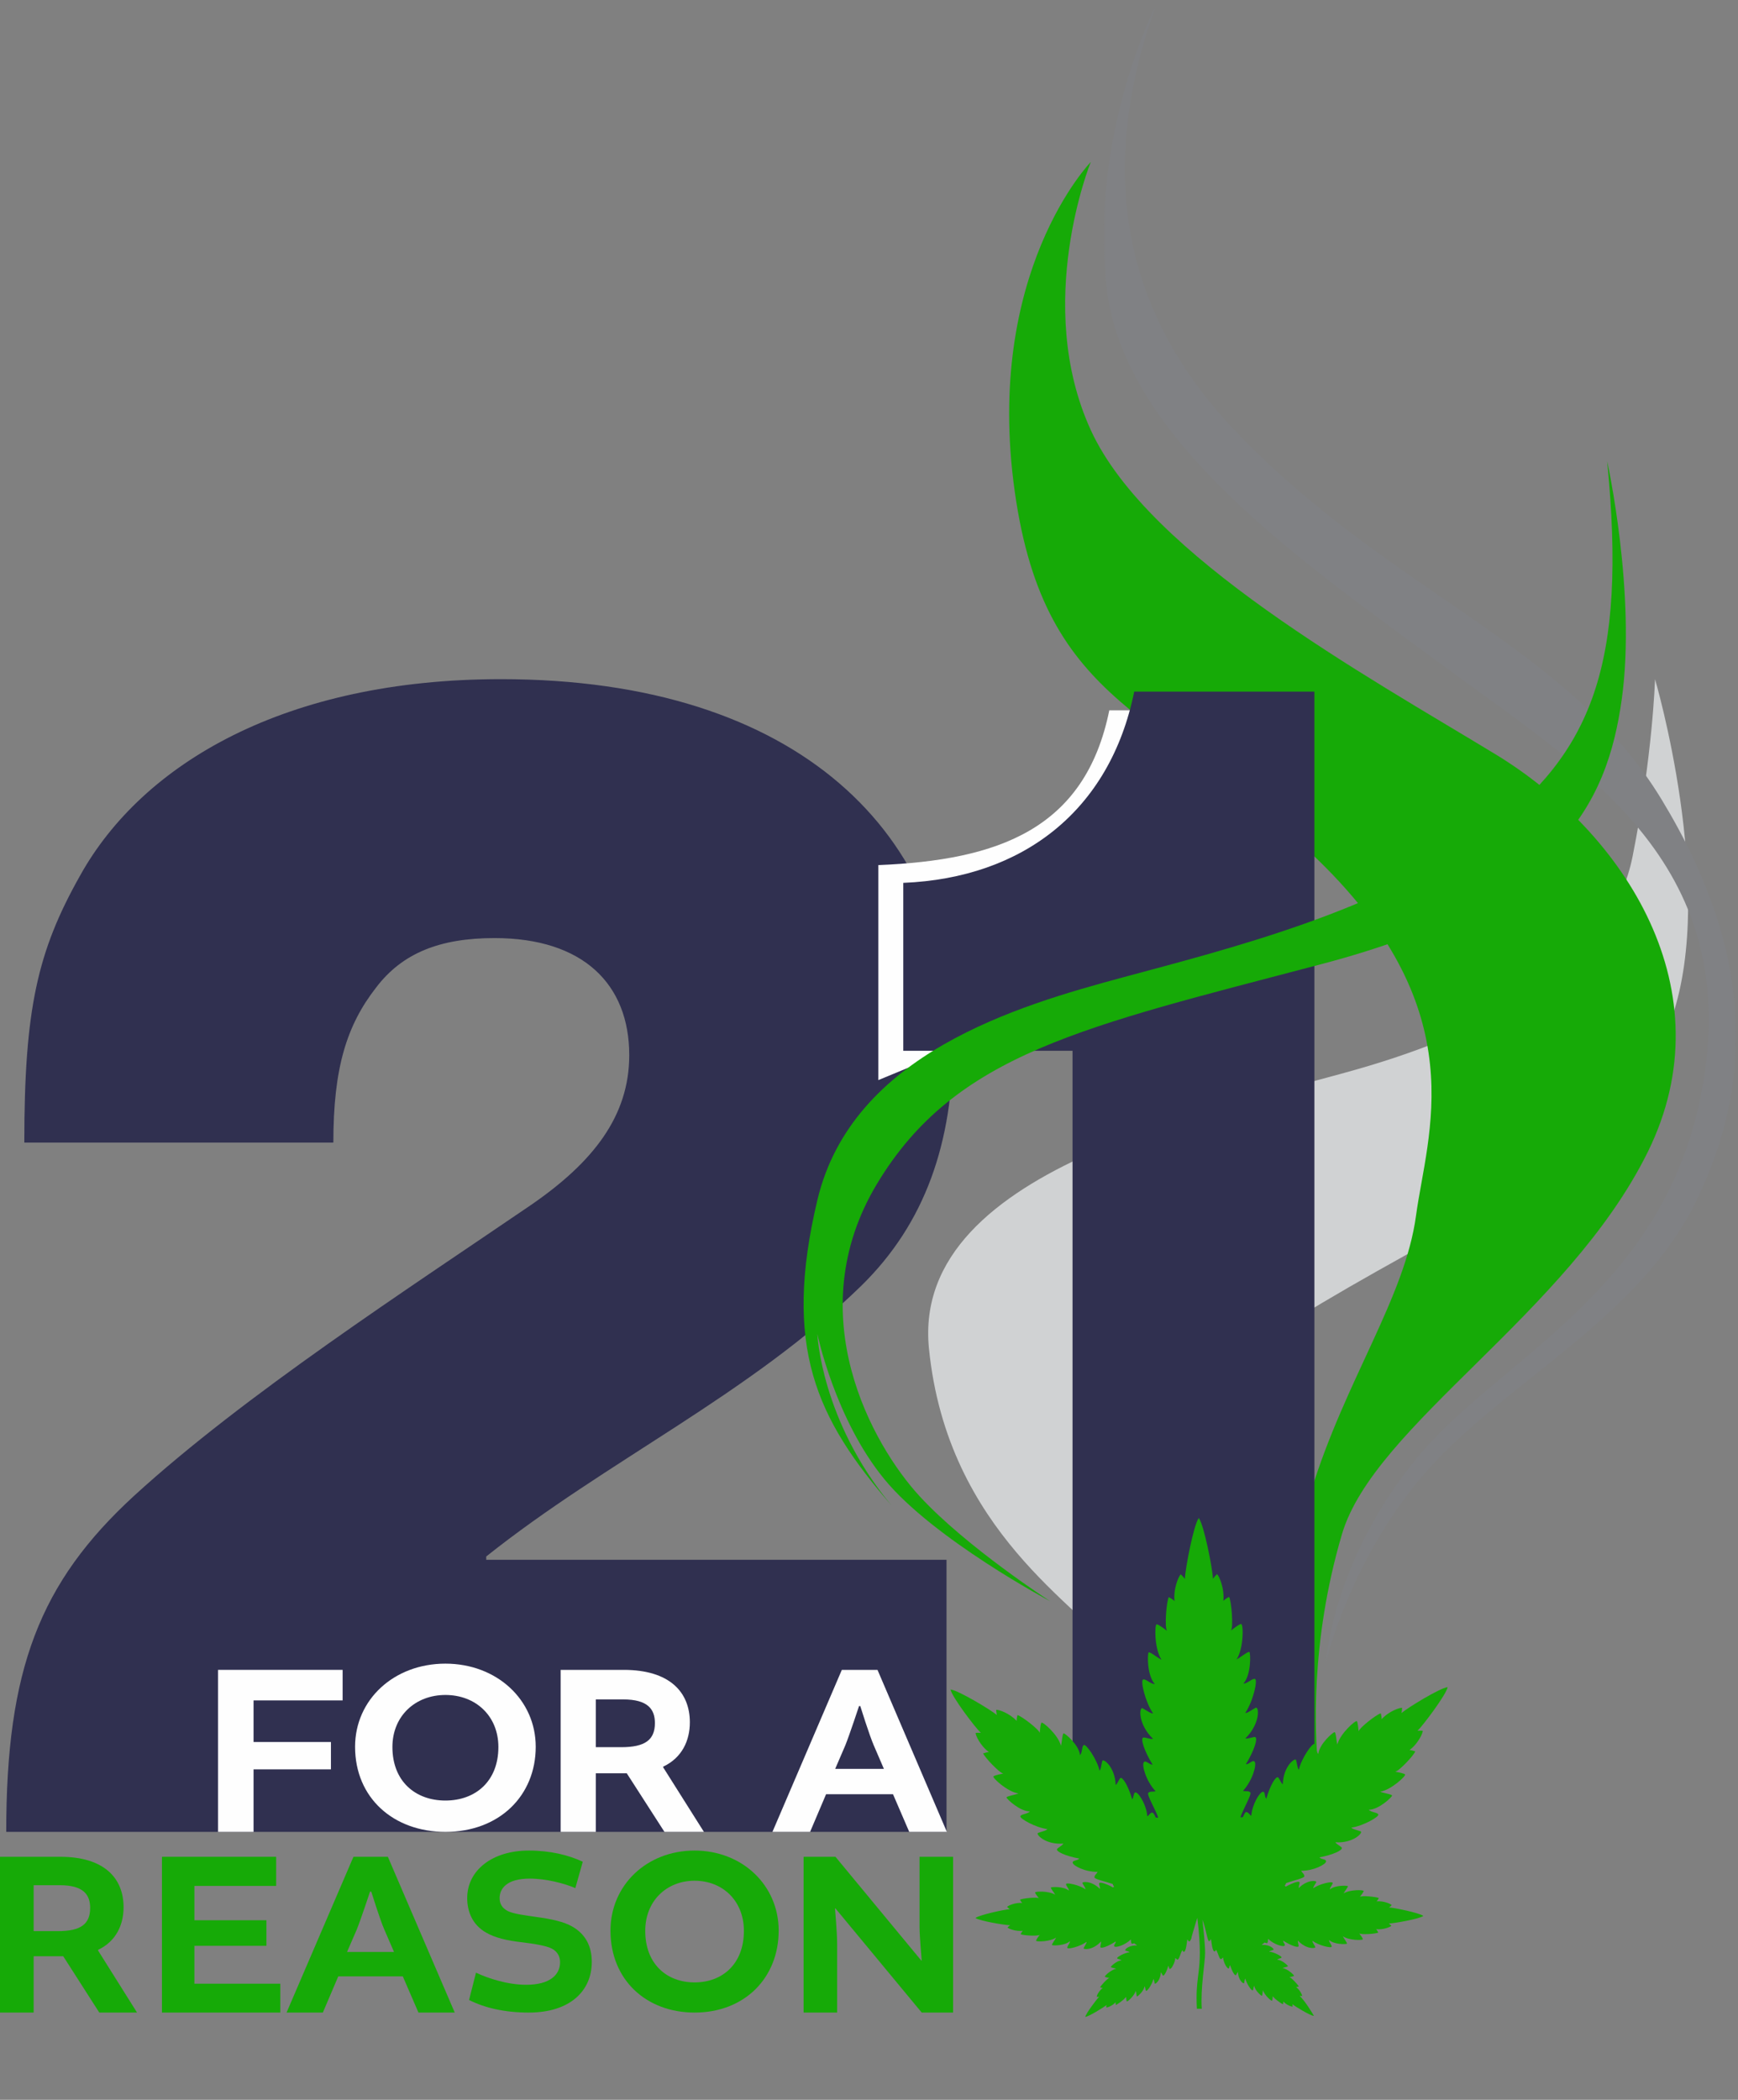
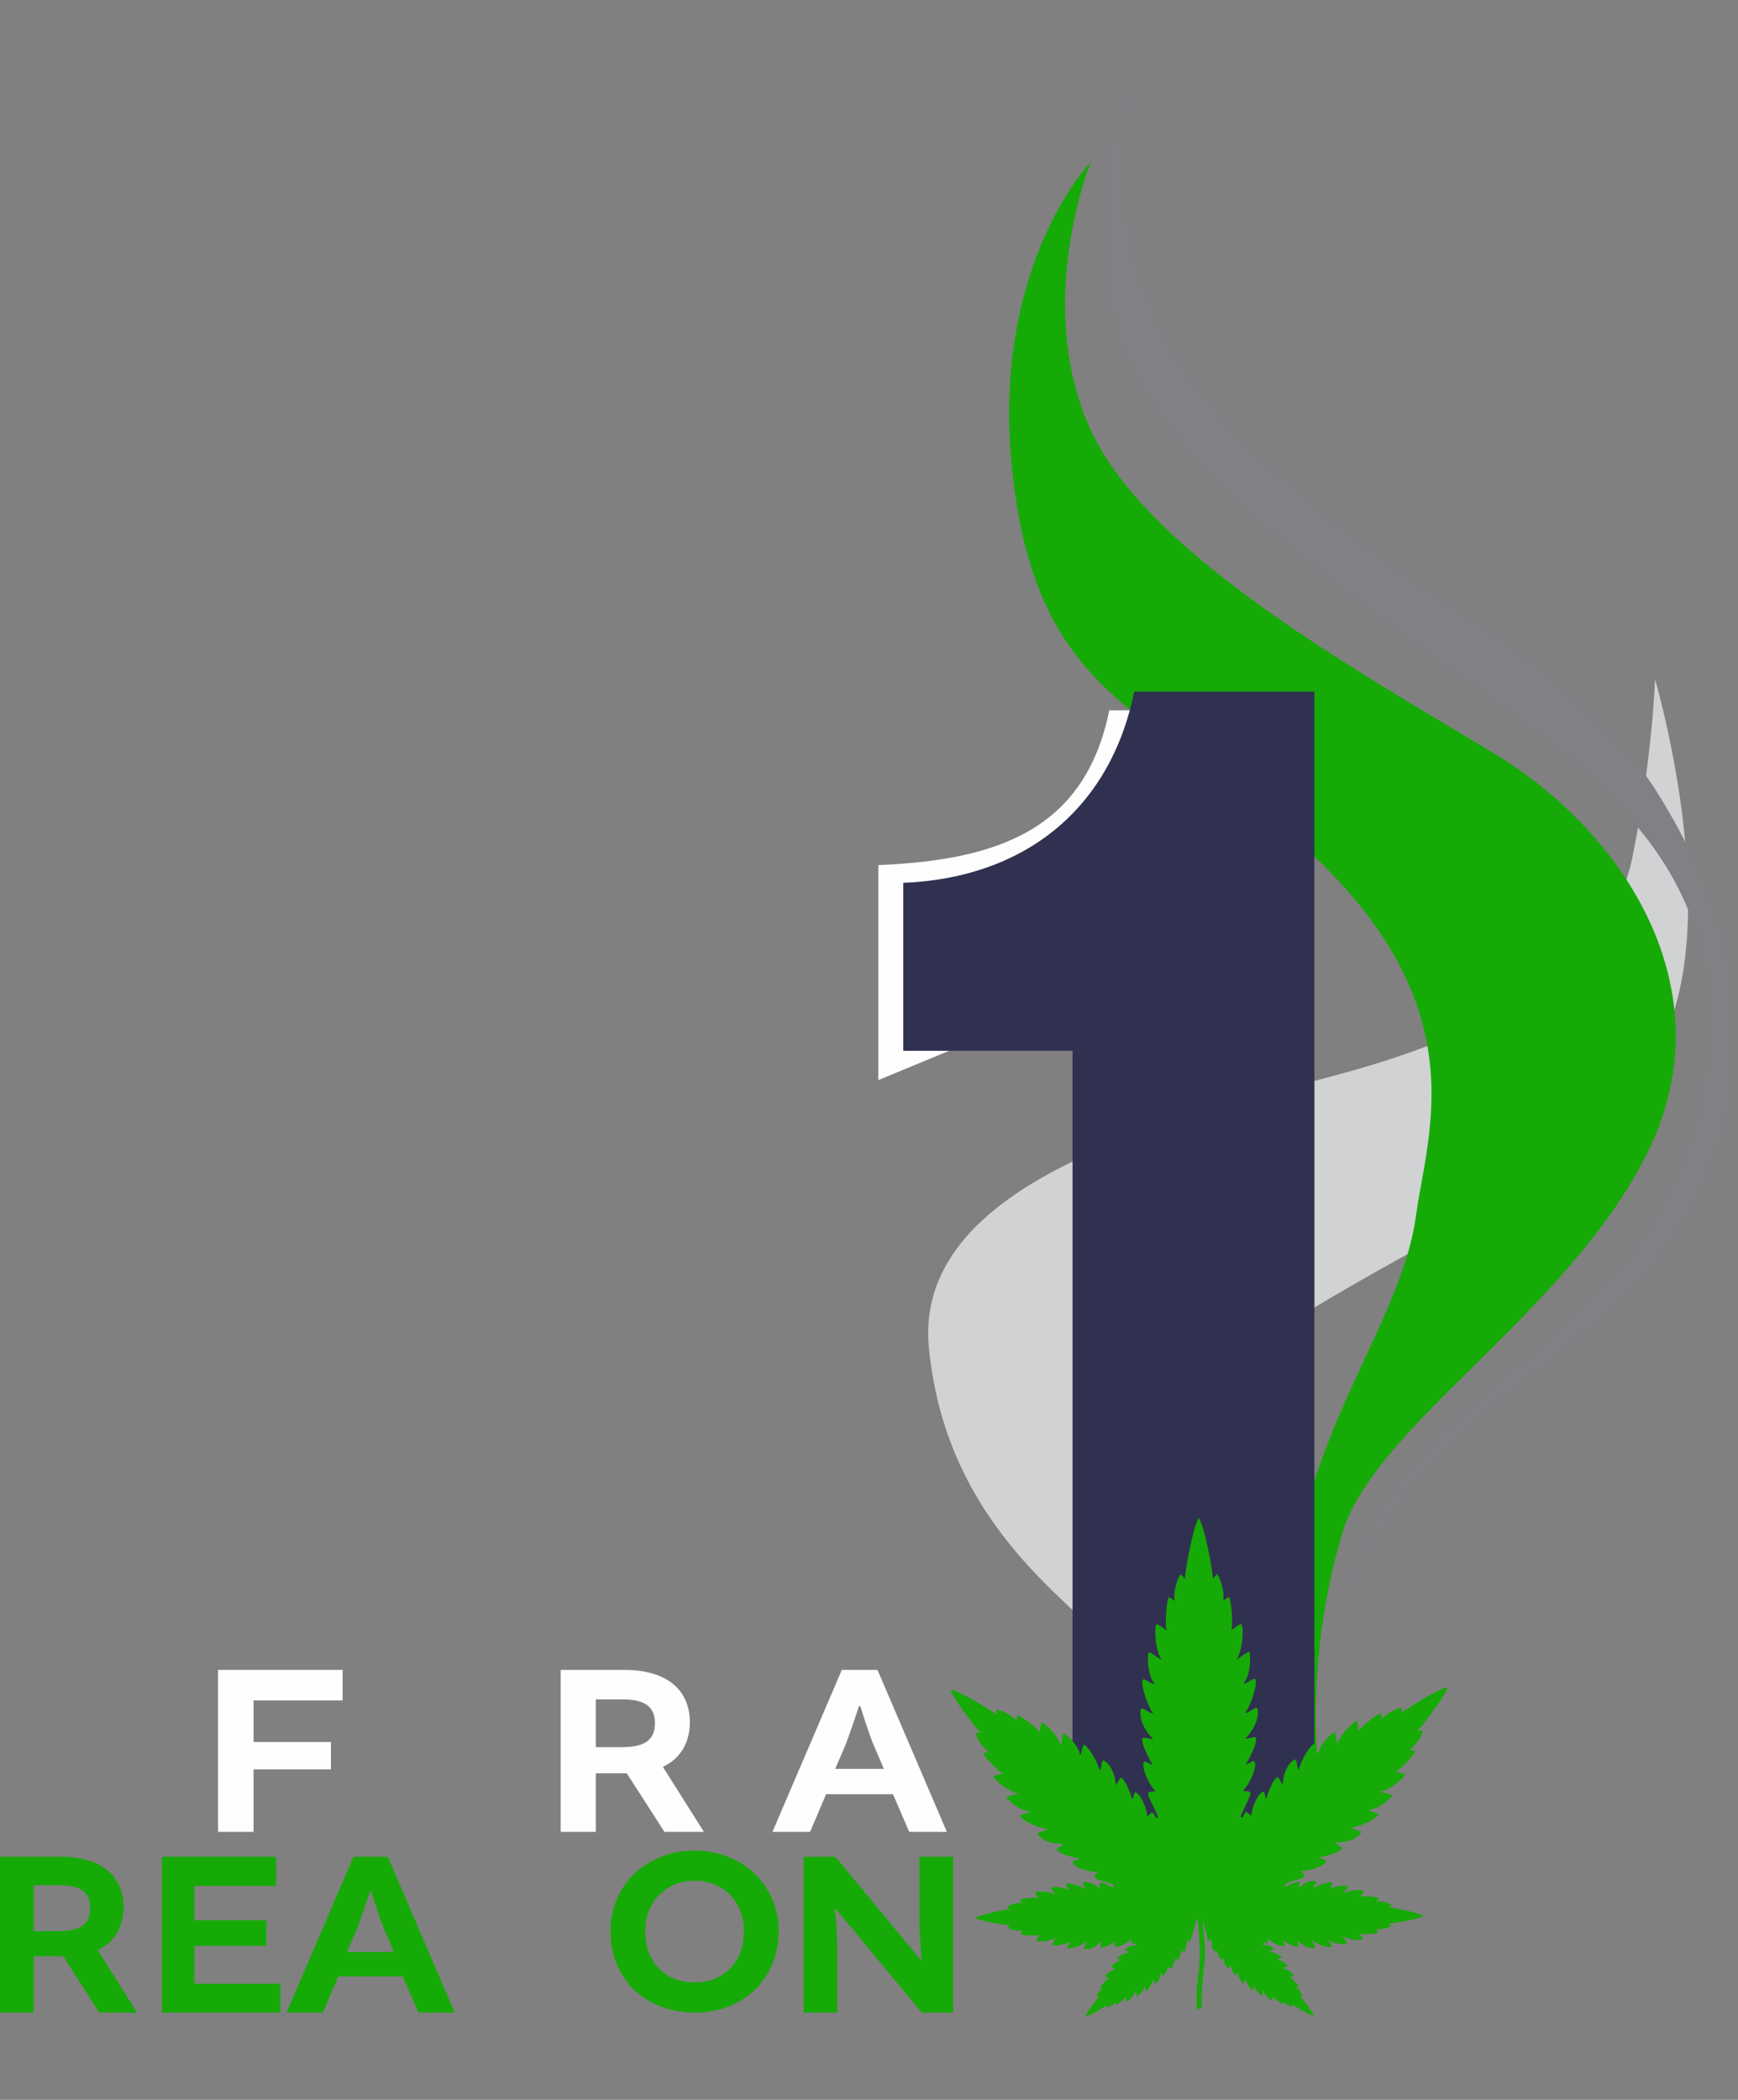
<svg xmlns="http://www.w3.org/2000/svg" xmlns:xlink="http://www.w3.org/1999/xlink" width="279px" height="337px" viewBox="0 0 279 337" version="1.1">
  <rect x="0" y="0" width="279" height="337" fill="#808080" stroke="none" />
  <title>Group 2</title>
  <defs>
    <polygon id="path-1" points="0 0 101.51 0 101.51 265.846 0 265.846" />
  </defs>
  <g id="Website" stroke="none" stroke-width="1" fill="none" fill-rule="evenodd">
    <g id="Marijuana" transform="translate(-109, -10)">
      <g id="header" transform="translate(108.042, 10)">
        <g id="Group-2" transform="translate(0.958, 0.893)">
          <g id="drinking-logo">
-             <path d="M21.582,239.117 C39.263,222.972 65.388,206.034 85.18,192.536 C95.206,185.654 101.013,178.243 101.013,168.451 C101.013,157.07 93.626,149.66 79.375,149.66 C70.666,149.66 64.596,152.041 60.375,157.6 C55.626,163.688 53.513,170.567 53.513,182.477 L3.902,182.477 C3.902,161.039 6.012,151.776 12.874,139.601 C22.901,121.605 45.86,108.107 80.429,108.107 C128.46,108.107 153,133.251 153,166.334 C153,182.477 148.515,195.446 138.221,205.503 C120.278,222.972 97.318,233.558 78.054,248.908 L78.054,249.437 L151.944,249.437 L151.944,293.107 L1,293.107 C1,267.171 6.278,253.143 21.582,239.117" id="Fill-1" fill="#303050" />
            <polygon id="Fill-3" fill="#FEFEFE" points="40.703 283.071 40.703 293.107 35 293.107 35 267.107 55 267.107 55 272.008 40.703 272.008 40.703 278.685 53.126 278.685 53.126 283.071" />
-             <path d="M62.994,279.489 C62.994,284.993 66.68,288.08 71.502,288.08 C76.321,288.08 80.006,284.993 80.006,279.489 C80.006,274.501 76.36,271.135 71.502,271.135 C66.68,271.135 62.994,274.501 62.994,279.489 M86,279.451 C86,287.288 80.169,293.107 71.502,293.107 C63.196,293.107 57,287.683 57,279.451 C57,271.888 63.237,266.107 71.502,266.107 C79.724,266.107 86,271.888 86,279.451" id="Fill-5" fill="#FEFEFE" />
            <path d="M99.725,279.516 C103.519,279.516 105.132,278.369 105.132,275.644 C105.132,273.43 104.002,271.849 100.048,271.849 L95.65,271.849 L95.65,279.516 L99.725,279.516 Z M90,267.107 L100.129,267.107 C107.473,267.107 110.741,270.664 110.741,275.525 C110.741,278.448 109.49,281.215 106.464,282.637 L106.464,282.755 L113,293.107 L106.665,293.107 L100.612,283.703 L95.65,283.703 L95.65,293.107 L90,293.107 L90,267.107 Z" id="Fill-7" fill="#FEFEFE" />
            <path d="M134.072,282.992 L141.89,282.992 L140.272,279.238 C139.562,277.617 138.099,272.915 138.099,272.915 L137.902,272.915 C137.902,272.915 136.362,277.579 135.69,279.238 L134.072,282.992 Z M140.864,267.107 L152,293.107 L145.959,293.107 L143.353,287.063 L132.611,287.063 L130.043,293.107 L124,293.107 L135.137,267.107 L140.864,267.107 Z" id="Fill-9" fill="#FEFEFE" />
            <path d="M9.302,309.037 C12.93,309.037 14.472,307.936 14.472,305.315 C14.472,303.187 13.393,301.667 9.609,301.667 L5.402,301.667 L5.402,309.037 L9.302,309.037 Z M0,297.107 L9.686,297.107 C16.711,297.107 19.837,300.527 19.837,305.199 C19.837,308.012 18.641,310.672 15.747,312.04 L15.747,312.153 L22,322.107 L15.939,322.107 L10.149,313.065 L5.402,313.065 L5.402,322.107 L0,322.107 L0,297.107 Z" id="Fill-11" fill="#16AA07" />
            <polygon id="Fill-13" fill="#16AA07" points="31.207 311.395 31.207 317.473 45 317.473 45 322.107 26 322.107 26 297.107 44.331 297.107 44.331 301.782 31.207 301.782 31.207 307.291 42.769 307.291 42.769 311.395" />
            <path d="M55.711,312.382 L63.253,312.382 L61.69,308.773 C61.005,307.214 59.596,302.694 59.596,302.694 L59.405,302.694 C59.405,302.694 57.921,307.177 57.274,308.773 L55.711,312.382 Z M62.262,297.107 L73,322.107 L67.175,322.107 L64.661,316.295 L54.303,316.295 L51.827,322.107 L46,322.107 L56.739,297.107 L62.262,297.107 Z" id="Fill-15" fill="#16AA07" />
-             <path d="M75.297,320.087 L76.411,315.704 C78.346,316.619 81.466,317.647 84.48,317.647 C88.271,317.647 89.907,316.046 89.907,314.024 C89.907,313.072 89.461,312.311 88.606,311.853 C87.751,311.396 85.93,311.091 83.773,310.823 C81.356,310.557 79.46,310.1 78.011,309.261 C75.818,308.002 75,305.867 75,303.731 C75,299.31 78.978,296.107 84.887,296.107 C88.347,296.107 91.282,296.833 93.549,297.9 L92.361,302.132 C90.575,301.369 87.64,300.605 85.037,300.605 C81.356,300.605 80.204,302.208 80.204,303.731 C80.204,304.533 80.501,305.295 81.542,305.829 C82.545,306.287 84.145,306.478 86.225,306.782 C88.494,307.087 90.575,307.544 91.878,308.308 C93.995,309.527 95,311.472 95,313.987 C95,318.562 91.579,322.107 84.887,322.107 C80.984,322.107 77.788,321.346 75.297,320.087" id="Fill-17" fill="#16AA07" />
            <path d="M103.58,308.993 C103.58,314.292 107.011,317.266 111.5,317.266 C115.987,317.266 119.418,314.292 119.418,308.993 C119.418,304.189 116.026,300.949 111.5,300.949 C107.011,300.949 103.58,304.189 103.58,308.993 M125,308.956 C125,316.503 119.571,322.107 111.5,322.107 C103.769,322.107 98,316.885 98,308.956 C98,301.674 103.806,296.107 111.5,296.107 C119.155,296.107 125,301.674 125,308.956" id="Fill-19" fill="#16AA07" />
            <path d="M147.615,297.107 L153,297.107 L153,322.107 L147.962,322.107 L134.115,305.391 L134.04,305.391 C134.04,305.391 134.385,309.227 134.385,311.128 L134.385,322.107 L129,322.107 L129,297.107 L134.115,297.107 L147.883,313.749 L147.962,313.749 C147.962,313.749 147.615,309.873 147.615,308.431 L147.615,297.107 Z" id="Fill-21" fill="#16AA07" />
            <path d="M265.679,108.107 C265.679,108.107 275.522,141.484 268.433,162.295 C261.347,183.105 240.182,192.038 216.556,205.683 C192.929,219.329 184.069,227.28 182.691,238.765 C181.314,250.25 189.876,253.686 190.467,265.171 C191.059,276.656 185.251,290.694 184.366,291.97 C183.479,293.247 186.925,285.491 186.432,275.281 C185.939,265.072 183.578,260.163 181.805,262.031 C180.033,263.896 184.069,267.919 184.267,273.417 C184.463,278.914 183.872,281.368 183.084,281.074 C182.296,280.779 184.169,272.044 178.949,264.485 C173.733,256.926 152.075,245.146 149.122,215.501 C146.169,185.854 197.556,176.824 219.803,170.148 C242.052,163.473 258.837,152.871 262.084,136.527 C265.334,120.183 265.679,108.107 265.679,108.107" id="Fill-23" fill="#D0D2D3" />
            <path d="M175.099,25.107 C175.099,25.107 165.843,47.892 175.099,68.123 C184.354,88.354 219.407,107.602 240.086,120.174 C260.764,132.744 277.304,158.083 264.505,184.01 C251.704,209.935 220.59,227.811 215.421,245.339 C210.25,262.87 211.138,277.601 211.579,282.61 C212.023,287.618 209.283,278.191 209.619,269.205 C209.955,260.219 208.553,265.006 207.592,270.825 C206.633,276.645 207.906,284.894 208.635,288.135 C209.364,291.376 206.412,286.145 205.672,277.969 C204.933,269.794 205.006,256.167 210.473,238.416 C215.937,220.664 225.537,207.333 227.31,194.223 C229.082,181.111 236.737,161.616 211.729,137.262 C186.719,112.907 167.813,113.102 162.889,77.943 C157.965,42.784 175.099,25.107 175.099,25.107" id="Fill-25" fill="#16AA07" />
            <g id="Group-29" transform="translate(177.19, 0)">
              <mask id="mask-2" fill="white">
                <use xlink:href="#path-1" />
              </mask>
              <g id="Clip-28" />
              <path d="M8.352,-0 C8.352,-0 -2.219,20.45 0.424,45.028 C3.067,69.608 31.843,89.223 53.965,105.567 C76.087,121.912 101.423,136.446 96.487,171.161 C91.552,205.874 63.959,216.543 50.344,233.01 C36.725,249.474 35.661,265.846 35.661,265.846 C35.661,265.846 39.771,248.445 52.497,234.485 C65.222,220.523 86.169,210.396 95.173,191.717 C104.178,173.036 104.667,152.34 89.544,127.418 C74.422,102.494 45.742,94.187 20.979,68.133 C-0.922,45.09 1.158,20.056 8.352,-0" id="Fill-27" fill="#808184" mask="url(#mask-2)" />
            </g>
            <path d="M175.977,157.984 L141,172.453 L141,137.947 C160.218,137.159 174.195,132.217 178.075,113.107 L207,113.107 L207,287.696 L176.182,288.107 L175.977,157.984 Z" id="Fill-30" fill="#FEFEFE" />
            <path d="M172.175,167.753 L145,167.753 L145,140.799 C164.218,140.014 178.193,129.192 182.075,110.107 L211,110.107 L211,291.107 L172.175,291.107 L172.175,167.753 Z" id="Fill-32" fill="#303050" />
-             <path d="M257.992,73.107 C257.992,73.107 262.691,94.372 260.343,111.302 C257.992,128.235 250.258,143.789 212.173,153.829 C174.089,163.87 153.431,168.102 140.802,189.07 C128.174,210.038 140.117,231.104 147.656,239.275 C155.193,247.445 168.607,256.107 168.607,256.107 C168.607,256.107 149.906,246.166 141.976,236.519 C134.047,226.871 131.207,213.187 131.207,213.187 C131.207,213.187 131.794,227.069 143.055,240.653 C131.011,226.773 125.627,215.255 131.207,191.727 C136.789,168.202 163.417,160.522 180.159,155.994 C196.9,151.467 221.67,145.361 238.607,132.663 C255.545,119.964 261.222,105.839 257.992,73.107" id="Fill-42" fill="#16AA07" />
          </g>
          <path d="M202.297,244.107 C202.296,244.129 202.295,244.149 202.294,244.17 C202.759,245.574 202.108,252.636 201.729,254.127 C202.021,253.899 202.331,253.728 202.558,253.602 C202.795,253.863 203.111,256.135 202.345,258.005 C202.841,257.757 203.104,257.741 203.384,257.656 C203.391,257.648 203.399,257.642 203.407,257.634 C203.405,257.639 203.403,257.645 203.402,257.65 L203.402,257.65 C203.585,258.401 202.743,262.516 202.19,262.93 C202.805,262.697 203.636,262.357 204.035,262.374 C204.041,262.369 204.049,262.364 204.056,262.358 L204.047,262.374 L204.047,262.374 C204.456,262.299 203.384,266.275 201.751,267.633 C202.411,267.534 203.923,266.859 204.07,267.079 L204.082,267.075 L204.082,267.075 C204.079,267.078 204.076,267.081 204.073,267.084 C204.18,267.369 203.354,270.641 201.709,271.685 C202.422,271.859 203.273,271.273 203.698,271.474 C203.704,271.472 203.71,271.47 203.716,271.468 C203.713,271.471 203.71,271.475 203.706,271.478 C204.174,271.731 202.361,274.916 200.697,276.273 C200.893,276.465 202.014,276.058 202.531,275.958 C202.543,275.948 202.554,275.939 202.566,275.929 C202.563,275.937 202.559,275.945 202.556,275.953 C203.108,275.891 202.58,278.61 199.559,280.214 C199.954,280.414 200.86,280.306 201.116,280.435 L201.128,280.428 C201.126,280.431 201.124,280.435 201.122,280.438 C201.582,280.707 200.386,282.474 198.491,284.211 C198.994,284.393 199.754,283.742 199.958,284.238 C200.162,284.733 198.858,286.969 196.858,288.182 C197.076,288.338 197.449,288.37 197.706,288.537 C197.708,288.537 197.709,288.536 197.711,288.536 L197.708,288.539 C197.79,288.593 197.86,288.66 197.909,288.75 C198.114,289.123 195.919,291.135 195.283,292.135 C195.431,292.213 195.569,292.217 195.692,292.219 C195.692,292.219 195.959,291.896 195.959,291.896 C196.005,291.858 196.03,291.83 196.077,291.791 C196.075,291.795 196.074,291.798 196.073,291.801 C196.646,291.251 196.73,292.143 197.024,292.416 C197.765,290.48 199.28,289.487 199.323,289.442 L199.319,289.455 C200.467,288.715 199.881,290.091 200.102,290.471 C201.404,288.419 202.652,287.375 202.873,287.713 L202.879,287.705 L202.876,287.717 C203.025,287.914 203.06,288.673 203.288,288.993 C204.207,286.171 206.422,285.403 206.42,285.856 L206.436,285.848 L206.436,285.848 C206.43,285.854 206.425,285.86 206.42,285.866 C206.429,286.304 206.238,287.326 206.42,287.465 C207.326,285.829 209.699,283.922 209.975,284.229 C210.251,284.536 209.856,285.363 210.101,285.958 C210.736,284.418 213.359,283.262 213.589,283.312 C213.724,283.341 213.658,283.837 213.581,284.361 L213.535,284.675 C213.498,284.934 213.468,285.178 213.469,285.353 C214.347,283.813 217.424,282.355 217.505,282.675 L217.505,282.677 C217.512,282.673 217.519,282.669 217.526,282.664 C217.52,282.674 217.514,282.685 217.509,282.696 C217.579,283.027 217.413,283.776 217.31,284.31 C217.58,283.796 220.885,282.51 221.535,282.542 C221.543,282.538 221.548,282.535 221.555,282.531 C221.548,282.543 221.54,282.556 221.533,282.567 C221.515,282.812 221.533,283.029 221.403,283.48 C222.827,282.601 224.699,282.518 225.031,282.668 C225.04,282.667 225.048,282.665 225.058,282.663 C225.052,282.666 225.048,282.67 225.043,282.674 L225.053,282.679 L225.053,282.679 C224.976,282.884 224.877,283.169 224.729,283.44 C225.914,282.905 231.737,281.353 232.956,281.553 C232.97,281.549 232.985,281.547 233,281.543 C232.995,281.548 232.989,281.552 232.984,281.557 L232.995,281.56 L232.995,281.56 C232.483,282.613 227.563,286.306 226.4,286.908 C226.697,286.961 226.981,287.061 227.2,287.142 C227.18,287.45 225.92,288.931 224.313,289.509 C224.686,289.663 224.86,289.797 225.042,289.918 C225.076,289.921 225.111,289.924 225.146,289.927 L225.094,289.951 L225.094,289.951 L225.133,289.975 L225.133,289.975 C224.757,290.494 221.7,292.305 221.126,292.19 C221.535,292.395 222.31,292.786 222.526,293.052 C222.731,293.304 219.664,294.85 217.918,294.586 C218.363,294.959 219.678,295.556 219.577,295.75 C219.485,295.949 216.943,297.301 215.353,296.855 C215.66,297.415 216.543,297.603 216.617,298.008 C216.69,298.413 213.732,299.103 211.89,298.81 C211.888,299.054 212.839,299.558 213.159,299.825 C213.481,300.094 211.536,301.358 208.759,300.338 C208.874,300.721 209.481,301.264 209.505,301.481 C209.563,301.881 207.918,302.168 205.657,301.945 C205.826,302.379 206.664,302.483 206.475,302.899 C206.285,303.314 204.14,303.77 202.244,303.183 C202.262,303.484 202.592,303.842 202.479,304.175 C202.381,304.461 200.509,304.321 199.36,304.381 C199.343,304.5 199.172,304.605 199.037,304.735 C199.087,304.794 199.132,304.846 199.157,304.908 C200.514,304.594 201.488,304.619 201.493,304.882 C201.5,305.041 201.141,305.442 201.115,305.713 C202.824,304.768 204.289,305.375 204.067,305.616 C204.07,305.616 204.072,305.617 204.075,305.617 L204.064,305.619 L204.064,305.619 C203.868,305.832 203.324,306.24 203.346,306.399 C204.534,306.013 206.571,306.171 206.561,306.447 C206.55,306.723 205.984,306.942 205.831,307.35 C206.847,306.897 208.66,307.53 208.744,307.659 C208.833,307.773 208.021,308.303 207.763,308.594 C208.889,308.242 211.079,308.951 210.97,309.146 C210.846,309.336 210.43,309.634 210.123,309.858 C210.475,309.717 212.684,310.606 212.992,310.921 C212.858,311.022 212.768,311.153 212.495,311.317 C213.612,311.538 214.6,312.385 214.645,312.59 C214.641,312.592 214.637,312.594 214.633,312.596 C214.641,312.601 214.648,312.605 214.656,312.61 C214.643,312.608 214.63,312.608 214.618,312.606 C214.491,312.686 214.322,312.765 214.142,312.827 C214.957,313.116 218.56,315.048 219.032,315.692 C219.039,315.698 219.047,315.702 219.055,315.707 C219.046,315.707 219.038,315.706 219.03,315.706 C218.283,315.976 214.228,315.52 213.378,315.29 C213.506,315.449 213.613,315.62 213.677,315.761 C213.518,315.889 212.226,316.035 211.175,315.589 C211.3,315.862 211.308,316.001 211.348,316.153 C211.36,316.165 211.371,316.177 211.383,316.19 C211.374,316.187 211.365,316.183 211.356,316.18 L211.363,316.202 L211.363,316.202 C210.934,316.304 208.603,315.781 208.384,315.455 C208.43,315.571 208.7,316.276 208.691,316.487 L208.68,316.536 C208.679,316.535 208.679,316.535 208.679,316.535 C208.558,316.708 206.449,316.058 205.73,315.152 C205.788,315.551 206.18,316.487 206.01,316.494 C206.012,316.499 206.013,316.504 206.015,316.508 C206.011,316.504 206.006,316.5 206.002,316.496 C205.759,316.523 203.998,316.02 203.438,315.094 C203.334,315.517 203.691,316.024 203.536,316.257 C203.398,316.496 201.612,315.469 200.856,314.481 C200.739,314.586 200.977,315.266 201.015,315.556 C201.057,315.83 199.522,315.556 198.629,313.779 C198.512,314.006 198.56,314.561 198.475,314.675 C198.32,314.909 197.389,314.289 196.356,313.116 C196.238,313.408 196.601,313.841 196.332,313.955 C196.334,313.959 196.335,313.962 196.337,313.965 C196.333,313.963 196.33,313.96 196.326,313.958 C195.989,314.065 194.752,313.259 194.119,312.149 C194.032,312.276 194.006,312.474 193.92,312.618 C193.922,312.623 193.924,312.628 193.927,312.634 C193.923,312.631 193.919,312.628 193.916,312.625 C193.79,312.829 193.69,312.776 193.438,312.576 C193.333,312.649 193.015,312.697 192.905,312.807 C194.188,313.08 194.712,314.062 194.467,314.094 C194.469,314.097 194.472,314.099 194.475,314.102 C194.468,314.099 194.461,314.097 194.455,314.095 C194.237,314.114 193.806,314.071 193.76,314.172 C194.549,314.508 195.527,315.507 195.4,315.645 C195.353,315.697 195.268,315.708 195.167,315.71 L194.948,315.71 C194.833,315.713 194.715,315.727 194.614,315.782 C195.351,315.997 196.003,317.164 195.991,317.265 C195.979,317.366 195.327,317.281 195.059,317.307 C195.782,317.62 196.65,319.009 196.458,319.055 L196.462,319.059 C196.459,319.058 196.456,319.058 196.453,319.056 C196.299,319.09 195.96,319.056 195.723,319.036 C195.974,319.127 196.717,320.581 196.734,320.883 L196.71,320.883 L196.71,320.883 C196.711,320.887 196.712,320.891 196.713,320.894 C196.565,320.876 196.528,320.909 196.306,320.862 C196.784,321.491 196.913,322.365 196.839,322.501 C196.743,322.473 196.611,322.452 196.471,322.394 C196.772,322.92 197.777,325.566 197.724,326.107 C197.221,325.926 195.309,323.833 194.968,323.333 C194.962,323.471 194.925,323.599 194.909,323.717 C194.767,323.728 194.03,323.216 193.696,322.508 C193.635,322.718 193.576,322.805 193.527,322.913 C193.523,322.91 193.517,322.906 193.513,322.903 L193.511,322.908 C192.699,322.05 192.313,321.335 192.325,321.184 C192.24,321.421 192.105,321.765 192.005,321.875 C191.903,321.985 191.043,320.636 191.085,319.828 C190.936,320.046 190.734,320.685 190.638,320.657 C190.542,320.629 189.802,319.524 189.936,318.761 C189.695,318.934 189.648,319.339 189.476,319.394 C189.304,319.448 188.84,318.109 188.88,317.249 C188.775,317.253 188.588,317.722 188.488,317.885 C188.389,318.048 187.713,317.205 188.041,315.888 C187.864,315.959 187.654,316.264 187.561,316.289 C187.373,316.339 187.17,315.6 187.165,314.534 C186.997,314.627 186.849,315.37 186.573,314.665 L186.559,314.705 L186.546,314.635 C186.482,314.347 186.296,313.763 186.436,313.031 C186.233,313.08 185.982,313.415 185.89,312.945 C185.885,312.96 185.881,312.974 185.876,312.989 C185.8,312.646 185.819,311.977 185.708,311.527 C185.552,311.587 185.558,311.746 185.382,311.695 C185.034,311.576 185.389,309.865 185.402,309.642 C185.21,309.748 185.047,309.973 184.965,309.84 C184.964,309.842 184.963,309.843 184.961,309.845 C184.805,309.385 184.813,309.534 184.855,308.9 C184.83,308.039 184.858,306.783 184.816,305.866 C182.873,310.442 182.488,312.472 182.188,314.361 L182.102,314.907 C181.891,316.244 181.651,317.627 180.856,319.914 L180.103,319.695 C181.236,316.573 181.638,312.398 182.056,310.951 C182.457,309.561 183.39,307.263 183.954,305.915 C182.884,307.333 182.196,309.1 181.941,308.942 L181.92,308.958 L181.92,308.958 L181.91,308.916 L181.91,308.916 C181.855,308.851 181.859,308.724 181.761,308.545 C181.63,308.782 181.015,310.471 180.642,310.272 C180.639,310.279 180.636,310.285 180.632,310.292 C180.632,310.284 180.632,310.275 180.632,310.267 C180.528,310.206 180.587,310.091 180.498,309.974 C179.91,310.515 179.513,311.484 179.256,311.112 C179.244,311.126 179.233,311.139 179.221,311.153 C179.227,311.129 179.232,311.106 179.237,311.083 C179.187,311 179.151,310.902 179.082,310.851 C178.759,311.676 177.944,312.416 177.741,312.287 C177.736,312.293 177.731,312.298 177.725,312.304 C177.728,312.296 177.729,312.289 177.732,312.281 C177.619,312.195 177.773,311.901 177.666,311.728 C177.042,312.628 176.476,313.143 176.339,313.016 C176.274,312.945 176.243,312.569 176.148,312.419 C175.718,313.724 174.719,314.061 174.706,313.865 C174.709,313.674 174.8,313.177 174.714,313.117 C174.289,313.865 173.2,314.752 173.068,314.608 C172.936,314.465 173.132,314.086 173.016,313.826 C172.728,314.526 171.514,315.062 171.413,315.05 C171.318,315.022 171.466,314.385 171.477,314.11 C171.092,314.798 169.623,315.524 169.607,315.317 L169.599,315.323 L169.599,315.323 C169.601,315.318 169.604,315.313 169.606,315.308 C169.593,315.145 169.653,314.83 169.707,314.588 C169.585,314.831 168.062,315.415 167.771,315.401 C167.773,315.393 167.774,315.385 167.775,315.377 C167.77,315.378 167.765,315.379 167.76,315.38 C167.812,315.117 167.802,315.116 167.845,314.968 C167.17,315.382 166.29,315.422 166.176,315.336 C166.204,315.24 166.257,315.116 166.331,314.98 C165.776,315.22 163.046,315.958 162.525,315.841 C162.529,315.833 162.535,315.823 162.541,315.814 C162.52,315.818 162.499,315.823 162.477,315.827 C162.53,315.784 164.37,314.007 165.561,313.378 C165.444,313.359 165.317,313.324 165.226,313.285 C165.204,313.283 165.181,313.28 165.156,313.278 C165.262,313.064 165.813,312.435 166.517,312.174 C166.269,312.081 166.32,312.049 166.108,311.968 C166.493,311.61 167.739,310.89 167.982,310.945 C167.763,310.83 167.457,310.673 167.344,310.557 C167.329,310.556 167.313,310.554 167.297,310.553 C167.308,310.548 167.319,310.543 167.331,310.538 C167.307,310.402 168.665,309.728 169.464,309.842 C169.26,309.683 168.703,309.42 168.697,309.318 C168.685,309.315 168.674,309.314 168.662,309.312 C168.677,309.306 168.691,309.301 168.706,309.295 C168.814,309.176 169.933,308.601 170.651,308.794 C170.518,308.55 170.131,308.448 170.066,308.268 L170.024,308.262 L170.024,308.262 C170.037,308.257 170.049,308.252 170.061,308.248 C170.063,308.063 171.397,307.754 172.231,307.893 C172.227,307.791 171.813,307.568 171.665,307.439 C171.65,307.44 171.635,307.441 171.616,307.435 C171.626,307.43 171.636,307.426 171.648,307.423 C171.525,307.282 172.412,306.727 173.68,307.2 C173.629,307.037 173.381,306.801 173.347,306.7 C173.003,306.74 172.875,306.74 172.876,306.488 C172.871,306.489 172.866,306.49 172.861,306.49 C172.866,306.487 172.871,306.484 172.876,306.48 C172.88,306.313 172.963,306.131 172.958,305.978 C171.757,306.614 170.263,306.56 170.129,306.317 C170.125,306.317 170.121,306.318 170.117,306.318 C170.12,306.316 170.123,306.314 170.126,306.312 C169.959,306.071 170.498,305.901 170.553,305.59 C169.056,306.026 167.938,306.049 167.933,305.768 C167.922,305.625 168.258,305.183 168.28,304.927 C166.64,305.912 165.24,305.395 165.305,305.168 C165.335,305.065 166.072,304.491 166.024,304.322 C164.86,304.75 162.804,304.656 162.815,304.38 C162.809,304.099 163.38,303.865 163.517,303.451 C162.552,303.932 160.796,303.409 160.605,303.256 C160.599,303.257 160.593,303.258 160.587,303.259 C160.591,303.256 160.594,303.253 160.599,303.25 C160.476,303.135 161.282,302.581 161.55,302.267 C160.461,302.646 158.333,302.06 158.323,301.849 L158.323,301.848 C158.317,301.713 159.039,301.174 159.147,301.095 C158.798,301.249 156.647,300.478 156.26,300.147 C156.25,300.144 156.24,300.142 156.23,300.14 C156.235,300.138 156.241,300.137 156.246,300.135 L156.234,300.123 L156.234,300.123 L156.29,300.073 L156.29,300.073 L156.395,299.967 C156.47,299.893 156.56,299.81 156.719,299.707 C155.593,299.518 154.58,298.699 154.514,298.506 C154.643,298.421 154.824,298.335 155.017,298.269 C154.176,298.006 150.51,296.21 150.023,295.58 C150.015,295.576 150.008,295.571 150,295.567 L150.028,295.567 L150.028,295.567 C150.769,295.277 154.842,295.584 155.684,295.777 C155.565,295.629 155.465,295.471 155.4,295.336 C155.389,295.33 155.378,295.324 155.366,295.318 C155.375,295.318 155.383,295.318 155.392,295.318 C155.39,295.315 155.388,295.31 155.386,295.307 C155.533,295.158 156.819,294.974 157.879,295.388 C157.736,295.101 157.729,294.94 157.671,294.787 C158.1,294.686 160.438,295.123 160.661,295.432 C160.52,295.078 160.328,294.603 160.324,294.375 C160.337,294.152 162.564,294.731 163.327,295.635 C163.265,295.25 162.86,294.365 162.996,294.317 C163.136,294.253 165.004,294.694 165.621,295.623 C165.71,295.196 165.348,294.706 165.487,294.468 C165.625,294.229 167.429,295.191 168.227,296.157 C168.33,296.034 168.09,295.402 168.037,295.114 C168.033,295.111 168.031,295.108 168.027,295.104 L168.035,295.106 C167.978,294.791 169.53,295.048 170.477,296.778 C170.588,296.558 170.525,296.103 170.578,295.92 C170.716,295.443 172.116,296.701 172.543,297.133 C172.599,297.091 172.669,297.071 172.747,297.047 C172.7,296.867 172.617,296.691 172.674,296.587 C171.738,295.917 170.063,295.02 170.133,294.724 C170.215,294.382 170.668,294.253 170.859,294.012 C168.95,293.472 167.376,291.949 167.438,291.496 C167.499,291.044 168.262,291.406 168.637,291.131 C166.592,290.098 165.356,288.971 165.618,288.663 C165.754,288.494 166.572,288.366 166.857,288.1 C163.968,287.467 162.999,285.353 163.413,285.3 C163.828,285.246 164.897,285.331 165.026,285.124 C163.331,284.386 161.182,282.207 161.461,281.905 C161.568,281.783 161.781,281.766 162.034,281.764 L162.351,281.764 C162.624,281.761 162.91,281.739 163.143,281.61 C161.563,281.132 160.135,278.623 160.163,278.404 C160.176,278.181 161.608,278.39 162.185,278.314 C160.586,277.603 158.803,274.642 159.111,274.539 C159.418,274.437 160.196,274.507 160.752,274.564 C160.201,274.369 158.568,271.189 158.548,270.538 C158.802,270.56 159.027,270.503 159.488,270.586 C158.438,269.233 158.163,267.304 158.31,267.033 C158.324,267.036 158.338,267.039 158.352,267.042 C158.35,267.037 158.348,267.031 158.347,267.027 L158.363,267.045 L158.363,267.045 C158.584,267.093 158.853,267.159 159.111,267.267 C158.454,266.115 156.266,260.35 156.39,259.2 C156.401,259.204 156.412,259.209 156.423,259.214 C156.423,259.212 156.423,259.211 156.422,259.209 C156.424,259.212 156.426,259.213 156.427,259.216 C157.579,259.707 161.655,264.146 162.37,265.235 C162.385,264.943 162.453,264.648 162.502,264.418 C162.818,264.406 164.407,265.515 165.158,267.06 C165.293,266.593 165.444,266.428 165.546,266.196 C165.556,266.201 165.567,266.208 165.579,266.215 L165.579,266.205 L165.579,266.205 C165.581,266.21 165.584,266.215 165.586,266.22 C166.21,266.628 168.233,269.4 168.173,269.962 C168.374,269.445 168.657,268.707 168.88,268.476 C169.103,268.245 170.952,271.156 170.873,272.93 C171.202,272.413 171.654,271.008 171.873,271.15 L171.875,271.146 L171.875,271.151 C172.145,271.324 173.674,273.643 173.396,275.253 C173.92,274.882 174.043,273.976 174.423,273.86 C174.804,273.744 175.808,276.636 175.702,278.506 C175.933,278.486 176.326,277.485 176.566,277.136 C176.806,276.788 178.259,278.607 177.533,281.482 C177.902,281.345 178.355,280.675 178.58,280.619 C178.972,280.524 179.43,282.122 179.441,284.428 C179.847,284.217 179.893,283.316 180.307,283.533 L180.308,283.53 L180.309,283.533 C180.732,283.739 181.373,285.803 181.005,287.727 C181.303,287.657 181.616,287.294 181.957,287.376 C182.085,287.408 182.17,287.789 182.239,288.303 C182.338,288.363 182.45,288.425 182.605,288.438 C182.603,287.998 182.497,287.327 182.382,286.645 L182.313,286.237 C182.141,285.222 181.992,284.282 182.19,284.166 C182.546,283.955 183.023,284.286 183.38,284.251 C182.338,282.151 182.426,279.561 182.863,279.252 C183.299,278.943 183.574,279.913 184.116,280.018 C183.397,277.402 183.41,275.435 183.884,275.416 C184.142,275.422 184.873,276.018 185.344,276.068 C183.654,273.102 184.64,270.457 185.104,270.876 C185.108,270.864 185.113,270.852 185.118,270.84 C185.119,270.86 185.123,270.878 185.126,270.897 C185.519,271.263 186.219,272.183 186.482,272.128 C185.795,270.106 185.954,266.406 186.507,266.458 C186.507,266.455 186.507,266.452 186.508,266.449 C186.509,266.453 186.51,266.455 186.512,266.459 C186.979,266.513 187.384,267.456 188.071,267.707 C187.232,265.928 188.298,262.716 188.518,262.553 C188.646,262.459 189.012,262.89 189.399,263.361 L189.611,263.619 C189.822,263.874 190.028,264.115 190.194,264.263 C189.552,262.309 190.693,258.355 191.083,258.602 C191.084,258.599 191.085,258.596 191.085,258.593 C191.087,258.597 191.088,258.601 191.089,258.605 C191.435,258.823 191.957,259.541 192.329,260.054 C192.082,259.407 193.564,255.479 194.118,254.943 C194.122,254.948 194.127,254.953 194.131,254.958 C194.132,254.954 194.133,254.951 194.134,254.947 L194.139,254.967 L194.139,254.967 C194.327,255.185 194.539,255.341 194.822,255.81 C195.171,253.819 196.632,252.066 196.987,251.977 L196.994,251.989 C196.999,251.981 197.003,251.973 197.008,251.966 C197.008,251.982 197.008,251.997 197.007,252.013 C197.13,252.237 197.289,252.534 197.407,252.867 C197.871,251.38 201.175,244.931 202.276,244.119 C202.278,244.124 202.28,244.13 202.282,244.134 C202.287,244.126 202.292,244.117 202.297,244.107 Z" id="Combined-Shape" fill="#16AA07" transform="translate(191.5, 285.107) scale(-1, 1) rotate(-16) translate(-191.5, -285.107) " />
        </g>
      </g>
    </g>
  </g>
</svg>